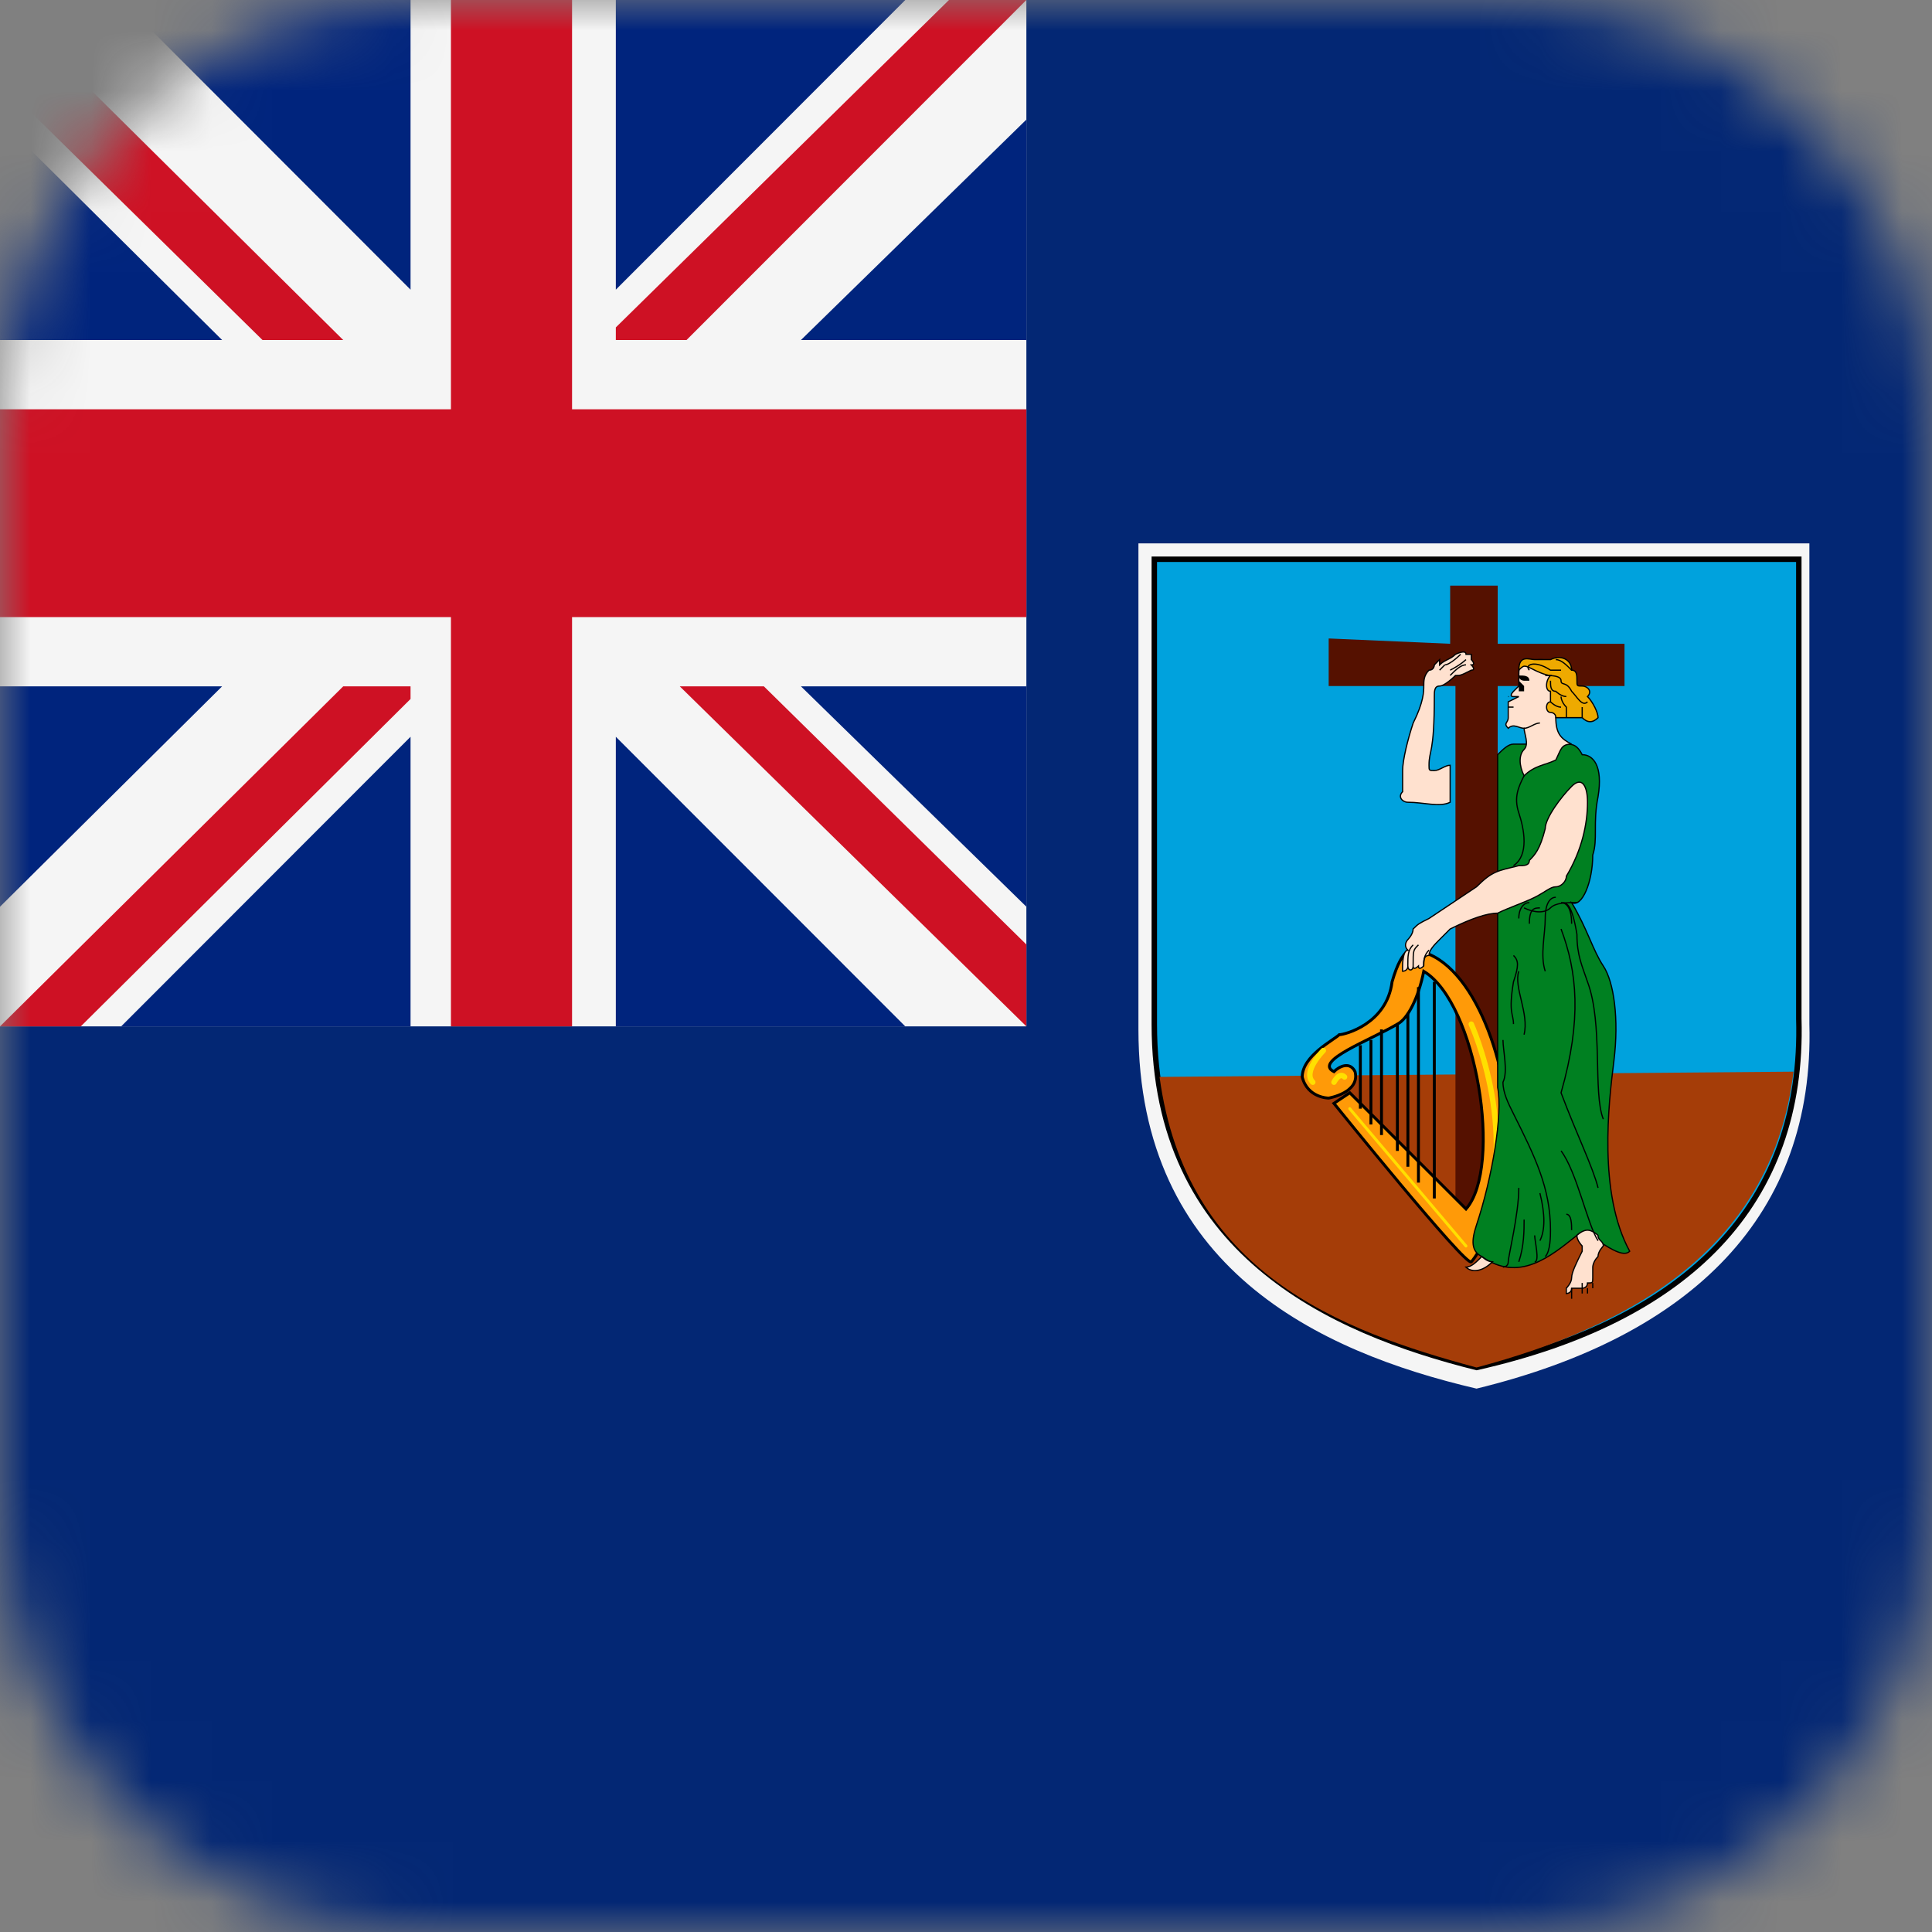
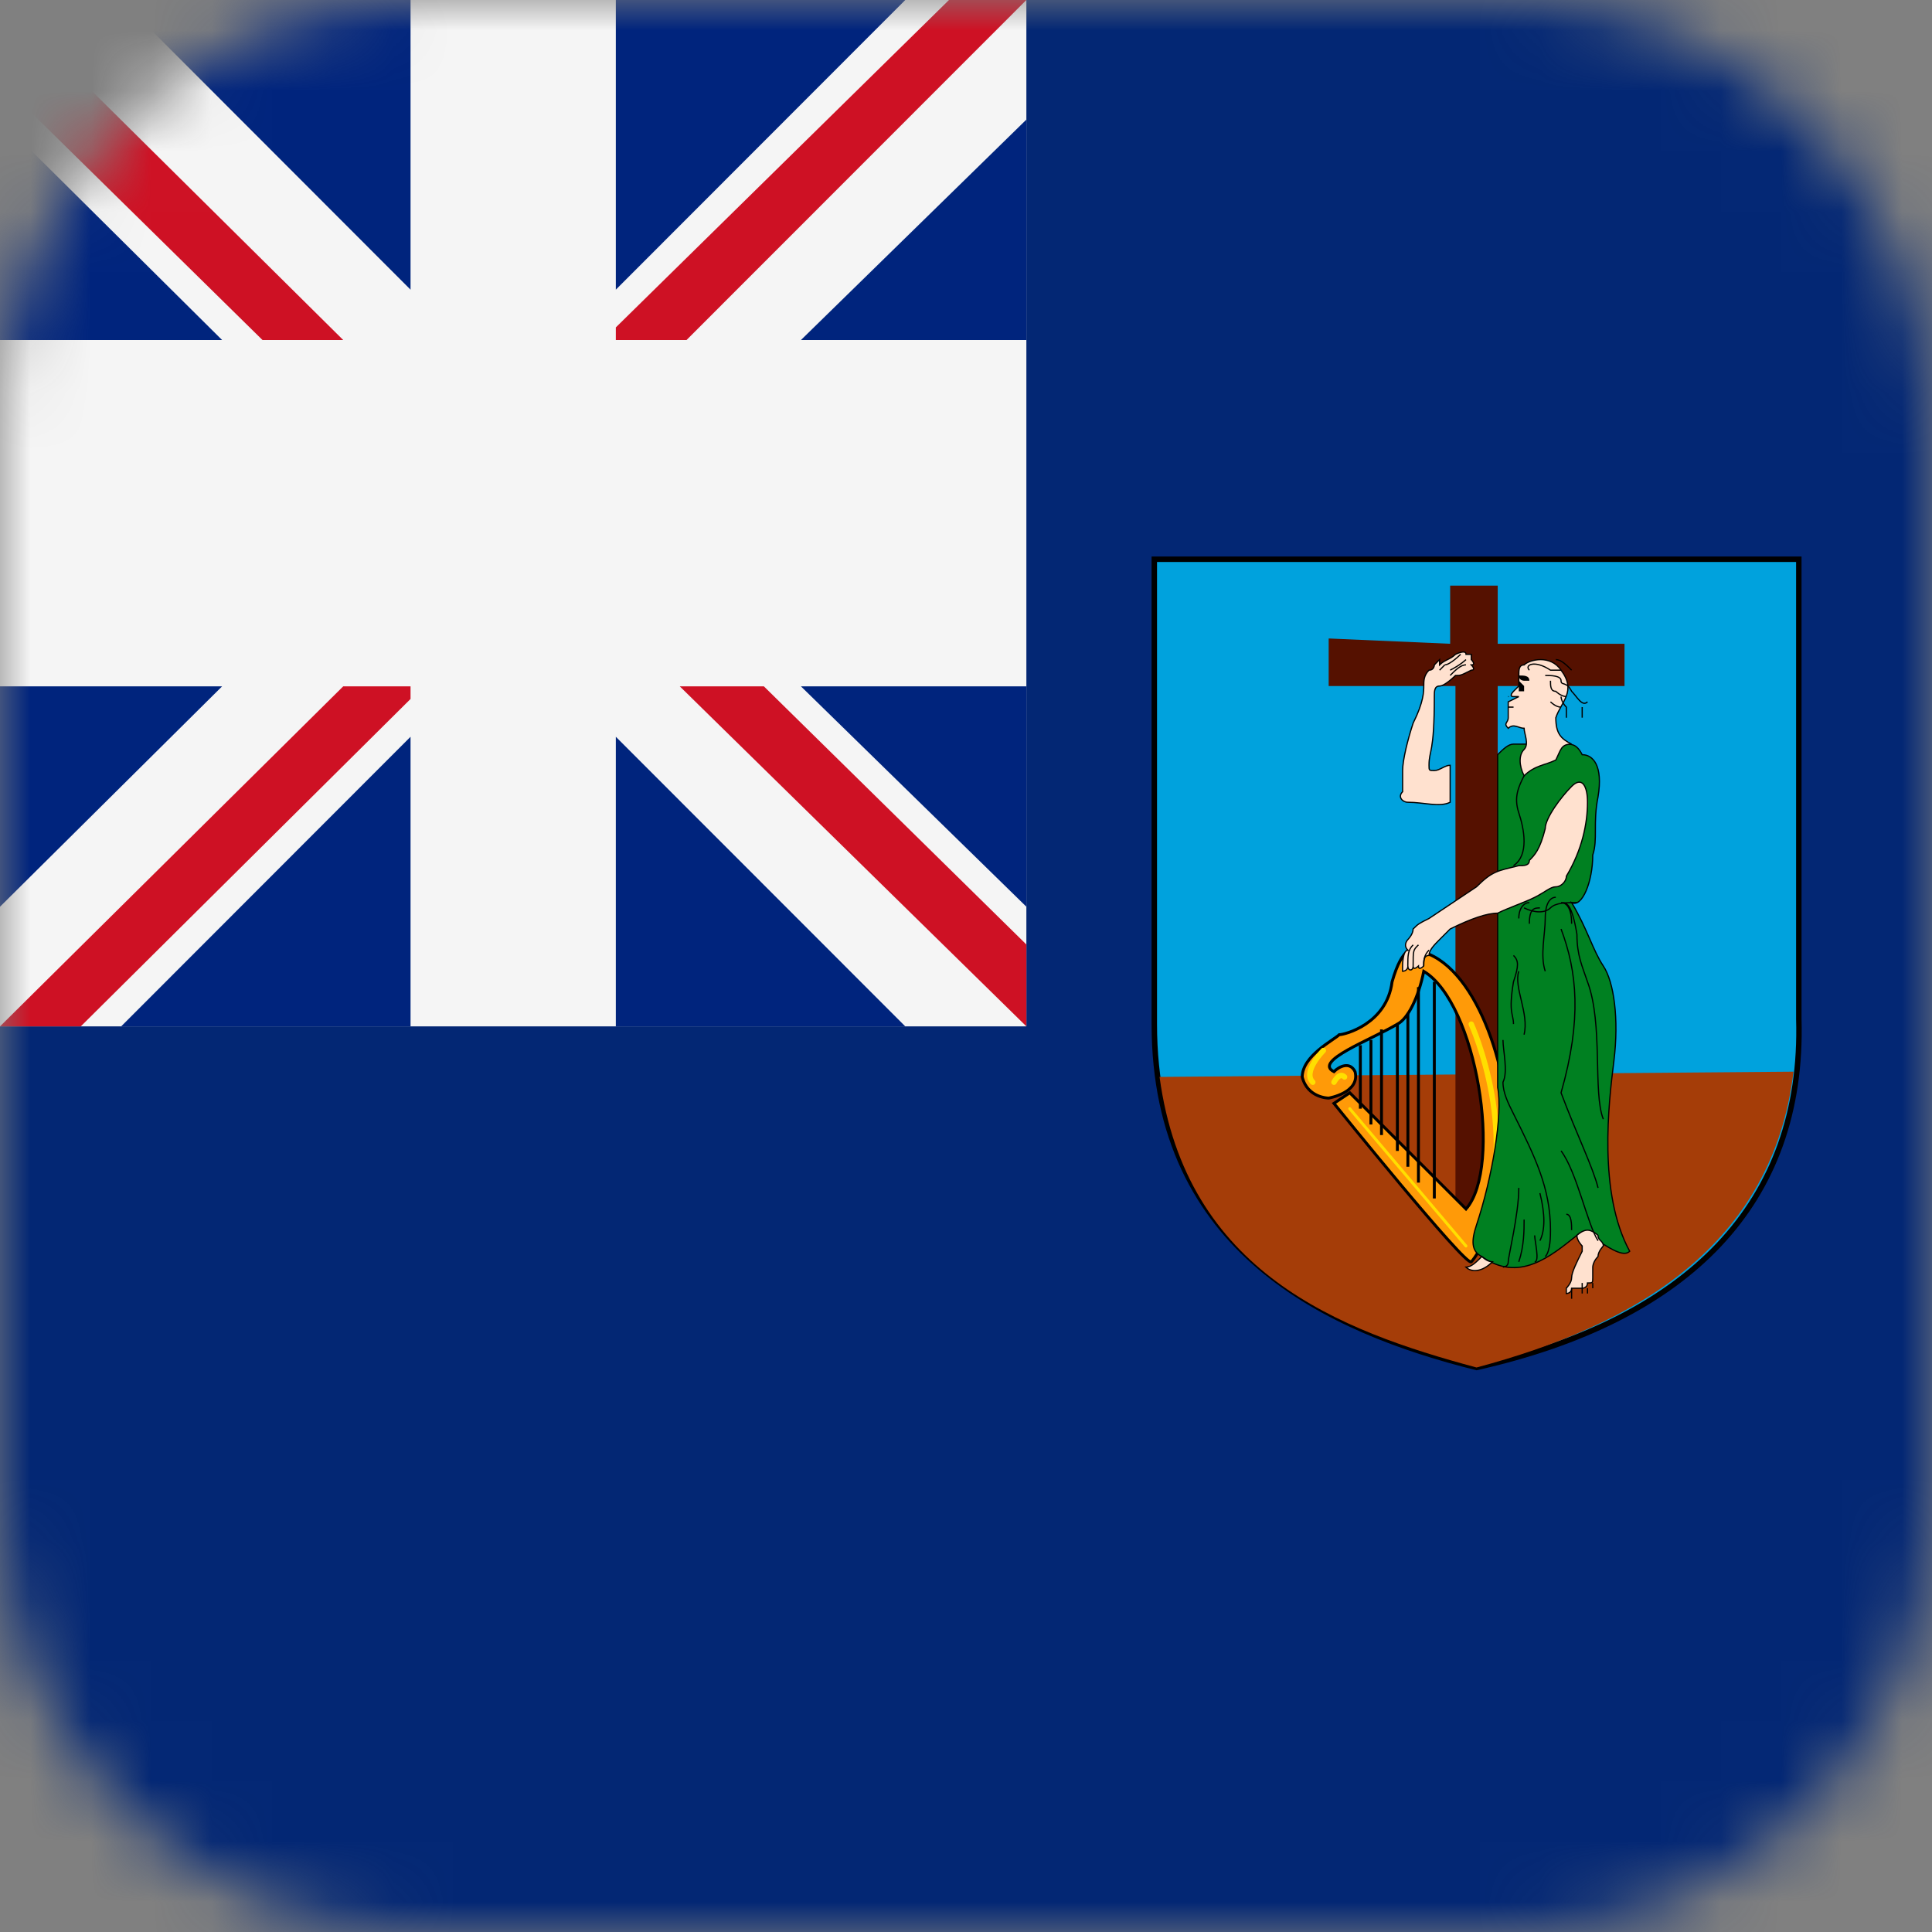
<svg xmlns="http://www.w3.org/2000/svg" width="32" height="32" viewBox="0 0 32 32" fill="none">
  <rect x="0" y="0" width="32" height="32" fill="#808080" stroke="none" />
  <mask id="mask0_1771_35281" style="mask-type:alpha" maskUnits="userSpaceOnUse" x="0" y="0" width="32" height="32">
    <path d="M25 0H7C3.134 0 0 3.134 0 7V25C0 28.866 3.134 32 7 32H25C28.866 32 32 28.866 32 25V7C32 3.134 28.866 0 25 0Z" fill="#F5F5F5" />
  </mask>
  <g mask="url(#mask0_1771_35281)">
    <path d="M46.099 0H-14.501V32H46.099V0Z" fill="#032774" />
-     <path d="M18.856 9H29.969V16.962C30.056 20.113 28.044 22.125 24.456 23C21.831 22.387 18.856 20.988 18.856 17.05V9Z" fill="#F5F5F5" />
    <path d="M19.119 9.263H29.794V16.875C29.882 19.938 27.957 21.863 24.457 22.65C22.007 22.038 19.119 20.725 19.119 16.963V9.263Z" fill="#00A2DD" stroke="black" stroke-width="0.09" />
    <path d="M29.706 17.75C29.356 20.637 27.081 21.95 24.456 22.65C22.181 22.038 19.644 21.075 19.206 17.837L29.706 17.75Z" fill="#A53D08" />
    <path d="M24.019 10.663V9.7H24.807V10.663H26.907V11.363H24.807V20.113H24.107V11.363H22.007V10.575L24.019 10.663Z" fill="#551100" />
    <path fill-rule="evenodd" clip-rule="evenodd" d="M22.357 18.1L24.282 20.025C24.894 19.325 24.457 16.613 23.582 16.088C23.494 16.525 23.319 16.875 23.144 16.963C22.707 17.225 21.744 17.575 22.094 17.75C22.182 17.663 22.357 17.575 22.444 17.75C22.532 18.1 22.007 18.188 22.007 18.188C22.007 18.188 21.657 18.188 21.569 17.838C21.569 17.488 22.094 17.225 22.182 17.138C22.269 17.138 22.969 16.963 23.057 16.263C23.232 15.65 23.407 15.738 23.407 15.738C24.369 15.825 24.982 17.575 24.982 18.8C24.982 20.025 24.457 20.813 24.369 20.9C24.282 20.988 22.094 18.275 22.094 18.275L22.357 18.1Z" fill="#FF9A08" stroke="black" stroke-width="0.048" />
    <path d="M23.757 16.263V19.85V16.263Z" fill="#FF9A08" />
    <path d="M23.757 16.263V19.85" stroke="black" stroke-width="0.048" />
    <path d="M23.494 16.35V19.588V16.35Z" fill="#FF9A08" />
    <path d="M23.494 16.35V19.588" stroke="black" stroke-width="0.048" />
    <path d="M23.319 16.788V19.325V16.788Z" fill="#FF9A08" />
    <path d="M23.319 16.788V19.325" stroke="black" stroke-width="0.048" />
-     <path d="M23.145 16.963V19.063V16.963Z" fill="#FF9A08" />
    <path d="M23.145 16.963V19.063" stroke="black" stroke-width="0.048" />
    <path d="M22.882 17.05V18.8V17.05Z" fill="#FF9A08" />
    <path d="M22.882 17.05V18.8" stroke="black" stroke-width="0.048" />
    <path d="M22.707 17.225V18.625V17.225Z" fill="#FF9A08" />
    <path d="M22.707 17.225V18.625" stroke="black" stroke-width="0.048" />
    <path d="M22.532 17.312V18.363V17.312Z" fill="#FF9A08" />
    <path d="M22.532 17.312V18.363" stroke="black" stroke-width="0.048" />
    <path d="M22.356 18.363L24.281 20.638" stroke="#FFDF00" stroke-width="0.048" stroke-linecap="round" />
    <path d="M24.369 16.963C24.369 16.963 25.244 18.888 24.457 20.463" stroke="#FFDF00" stroke-width="0.09" stroke-linecap="round" />
    <path d="M22.095 17.925C22.095 17.925 22.182 17.75 22.27 17.838" stroke="#FFDF00" stroke-width="0.09" stroke-linecap="round" />
    <path d="M21.919 17.4C21.919 17.4 21.569 17.75 21.744 17.925" stroke="#FFDF00" stroke-width="0.09" stroke-linecap="round" />
    <path d="M24.806 12.5C24.893 12.412 24.981 12.325 25.068 12.325C25.156 12.325 25.243 12.325 25.331 12.325C25.418 12.325 25.856 12.238 25.943 12.325C26.031 12.325 26.118 12.325 26.206 12.5C26.381 12.5 26.556 12.675 26.468 13.2C26.381 13.637 26.468 13.9 26.381 14.162C26.381 14.6 26.206 15.037 26.031 14.95C26.293 15.387 26.381 15.738 26.556 16C26.731 16.262 26.818 16.875 26.731 17.575C26.643 18.275 26.468 19.762 26.993 20.725C26.906 20.812 26.731 20.725 26.468 20.55C26.293 20.375 26.206 20.375 26.118 20.462C25.681 20.812 25.156 21.25 24.543 20.812C24.368 20.725 24.368 20.55 24.456 20.288C24.718 19.5 24.893 18.45 24.806 18.012V12.5Z" fill="#008021" stroke="black" stroke-width="0.02" />
    <path d="M25.244 12.063C25.244 12.15 25.331 12.325 25.244 12.413C25.156 12.5 25.156 12.675 25.244 12.85C25.419 12.675 25.594 12.675 25.769 12.588C25.856 12.413 25.856 12.325 26.031 12.325C25.856 12.238 25.769 12.15 25.769 11.888C25.856 11.625 26.119 11.45 25.856 11.1C25.681 10.838 25.331 10.925 25.244 11.013C25.156 11.013 25.156 11.1 25.156 11.188V11.363L25.069 11.45C25.069 11.45 24.981 11.538 25.069 11.538C25.069 11.538 25.069 11.538 25.156 11.538C24.981 11.625 24.981 11.625 24.981 11.625C24.981 11.625 24.981 11.625 24.981 11.713C24.981 11.8 24.981 11.8 24.981 11.888C24.981 11.975 24.894 11.975 24.981 12.063C25.069 11.975 25.156 12.063 25.244 12.063Z" fill="#FFE1CF" stroke="black" stroke-width="0.02" />
    <path d="M24.019 13.288C23.844 13.375 23.582 13.288 23.319 13.288C23.232 13.288 23.144 13.2 23.232 13.113C23.232 13.025 23.232 12.85 23.232 12.763C23.232 12.588 23.319 12.238 23.407 11.975C23.582 11.625 23.582 11.45 23.582 11.363C23.582 11.275 23.582 11.188 23.669 11.1C23.757 11.1 23.757 11.013 23.757 11.013C23.844 10.925 23.844 10.925 23.844 10.925V11.013C23.932 10.925 24.019 10.925 24.107 10.838C24.107 10.838 24.282 10.75 24.282 10.838C24.369 10.838 24.369 10.838 24.369 10.838C24.369 10.838 24.369 10.838 24.369 10.925C24.369 10.925 24.457 11.013 24.369 11.013C24.369 11.013 24.457 11.1 24.369 11.1C24.194 11.188 24.194 11.188 24.107 11.188C24.107 11.188 23.932 11.363 23.844 11.363C23.757 11.363 23.757 11.45 23.757 11.538C23.757 12.5 23.669 12.413 23.669 12.675C23.669 12.763 23.669 12.763 23.757 12.763C23.844 12.763 23.932 12.675 24.019 12.675V13.288Z" fill="#FFE1CF" stroke="black" stroke-width="0.02" />
    <path d="M24.019 15.387C24.369 15.213 24.631 15.125 24.806 15.125C24.981 15.037 25.244 14.95 25.419 14.863C25.594 14.775 25.681 14.688 25.769 14.688C25.856 14.688 25.944 14.6 25.944 14.512C26.206 14.075 26.294 13.637 26.294 13.287C26.294 13.025 26.206 12.85 26.031 13.025C25.856 13.2 25.594 13.55 25.594 13.725C25.506 14.075 25.419 14.162 25.331 14.25C25.331 14.338 25.244 14.338 25.156 14.338C24.806 14.425 24.719 14.425 24.456 14.688C24.194 14.863 23.931 15.037 23.669 15.213C23.494 15.3 23.494 15.3 23.406 15.387C23.406 15.475 23.319 15.562 23.319 15.562C23.319 15.562 23.231 15.65 23.319 15.738C23.231 15.738 23.231 16 23.231 16C23.231 16.087 23.231 16.087 23.231 16.087C23.231 16.087 23.319 16.087 23.319 16C23.319 16.087 23.406 16.087 23.406 16C23.406 16.087 23.494 16 23.494 16C23.494 16.087 23.581 16 23.581 16C23.581 15.912 23.581 15.825 23.669 15.825C23.669 15.738 23.756 15.65 23.844 15.562C23.931 15.475 23.931 15.475 24.019 15.387Z" fill="#FFE1CF" stroke="black" stroke-width="0.02" />
    <path d="M26.118 20.462C26.118 20.55 26.206 20.637 26.206 20.637C26.206 20.725 26.206 20.725 26.206 20.725C26.118 20.9 26.031 21.075 26.031 21.163C26.031 21.25 25.943 21.337 25.943 21.337C25.943 21.425 25.943 21.425 25.943 21.425C25.943 21.425 26.031 21.425 26.031 21.337H26.118H26.206C26.206 21.337 26.293 21.337 26.293 21.25C26.381 21.25 26.381 21.25 26.381 21.163V21.075V20.988C26.381 20.988 26.381 20.9 26.468 20.812C26.468 20.725 26.556 20.637 26.556 20.637C26.556 20.55 26.468 20.55 26.468 20.462C26.468 20.462 26.381 20.375 26.293 20.375C26.206 20.375 26.118 20.462 26.118 20.462Z" fill="#FFE1CF" stroke="black" stroke-width="0.02" />
    <path d="M24.281 20.988C24.369 21.075 24.544 21.075 24.719 20.9C24.631 20.9 24.544 20.812 24.544 20.812C24.456 20.9 24.369 20.988 24.281 20.988Z" fill="#FFE1CF" stroke="black" stroke-width="0.02" />
-     <path d="M25.156 11.1C25.156 10.838 25.331 10.925 25.419 10.925C25.419 10.925 25.594 10.925 25.681 10.925C25.856 10.838 26.031 10.925 26.031 11.1C26.119 11.1 26.119 11.188 26.119 11.275C26.119 11.363 26.119 11.363 26.206 11.363C26.294 11.363 26.381 11.45 26.294 11.537C26.381 11.625 26.469 11.8 26.469 11.887C26.381 11.975 26.294 11.975 26.206 11.887C26.119 11.887 26.031 11.887 25.944 11.887C25.856 11.887 25.769 11.887 25.769 11.887C25.769 11.8 25.681 11.8 25.681 11.8C25.594 11.8 25.594 11.625 25.681 11.625V11.537V11.45C25.594 11.45 25.594 11.275 25.681 11.188C25.594 11.188 25.419 11.1 25.419 11.1C25.244 11.012 25.244 11.012 25.156 11.1Z" fill="#EEAA00" stroke="black" stroke-width="0.02" />
-     <path d="M25.243 12.063C25.331 12.063 25.418 11.975 25.506 11.975" stroke="black" stroke-width="0.02" />
    <path d="M24.981 11.712C25.069 11.712 25.069 11.712 25.069 11.712" stroke="black" stroke-width="0.02" />
    <path d="M24.981 11.538C25.069 11.538 25.069 11.538 24.981 11.538Z" stroke="black" stroke-width="0.02" />
    <path d="M25.331 11.1C25.244 11.013 25.419 10.925 25.681 11.1H25.856" stroke="black" stroke-width="0.02" />
    <path d="M25.594 11.188C25.681 11.188 25.856 11.188 25.856 11.275C25.856 11.363 25.944 11.275 26.031 11.45C26.119 11.537 26.206 11.713 26.294 11.625" stroke="black" stroke-width="0.02" />
    <path d="M25.944 11.888C25.944 11.888 25.944 11.8 25.944 11.713C25.856 11.625 25.856 11.538 25.856 11.538" stroke="black" stroke-width="0.02" />
    <path d="M25.681 11.625C25.681 11.625 25.768 11.713 25.856 11.713" stroke="black" stroke-width="0.02" />
    <path d="M26.206 11.887C26.206 11.8 26.206 11.8 26.206 11.712" stroke="black" stroke-width="0.02" />
    <path d="M25.681 11.275C25.681 11.362 25.681 11.45 25.768 11.45C25.768 11.45 25.856 11.537 25.943 11.537" stroke="black" stroke-width="0.02" />
    <path d="M26.031 11.1C25.944 11.012 25.856 10.925 25.769 10.925" stroke="black" stroke-width="0.02" />
    <path d="M25.243 12.85C25.156 13.025 25.068 13.2 25.156 13.463C25.243 13.725 25.331 14.163 25.068 14.338" stroke="black" stroke-width="0.02" />
    <path d="M26.118 14.95C25.943 14.95 25.768 14.95 25.681 15.037C25.593 15.125 25.418 15.125 25.243 15.037" stroke="black" stroke-width="0.02" />
    <path d="M25.769 14.862C25.681 14.862 25.594 14.95 25.594 15.212C25.594 15.475 25.506 15.825 25.594 16.087" stroke="black" stroke-width="0.02" />
    <path d="M25.506 15.038C25.419 15.038 25.331 15.038 25.331 15.3" stroke="black" stroke-width="0.02" />
    <path d="M25.156 15.212C25.156 15.037 25.244 14.95 25.331 14.95" stroke="black" stroke-width="0.02" />
    <path d="M26.031 15.3C26.031 15.037 25.944 14.95 25.856 14.95C25.944 14.95 26.031 14.95 26.119 15.475C26.119 15.825 26.206 16 26.294 16.262C26.556 16.962 26.381 18.1 26.556 18.537" stroke="black" stroke-width="0.02" />
    <path d="M25.856 15.387C26.119 16.087 26.206 16.875 25.856 18.1C26.119 18.8 26.381 19.325 26.469 19.675" stroke="black" stroke-width="0.02" />
    <path d="M25.068 16.962C25.068 16.787 24.981 16.787 25.068 16.262C25.156 16 25.156 15.912 25.068 15.825" stroke="black" stroke-width="0.02" />
    <path d="M25.156 16.087C25.068 16.35 25.331 16.787 25.243 17.137" stroke="black" stroke-width="0.02" />
    <path d="M24.894 17.225C24.894 17.4 24.981 17.75 24.894 17.925C24.894 18.1 24.981 18.275 25.069 18.45C25.419 19.15 25.681 19.675 25.681 20.375C25.681 20.463 25.681 20.725 25.594 20.813" stroke="black" stroke-width="0.02" />
    <path d="M24.894 20.987C24.894 20.987 24.981 20.987 24.981 20.9C24.981 20.812 25.156 20.112 25.156 19.675" stroke="black" stroke-width="0.02" />
    <path d="M25.244 20.2C25.244 20.375 25.244 20.637 25.156 20.9" stroke="black" stroke-width="0.02" />
    <path d="M25.506 19.762C25.593 20.112 25.593 20.375 25.506 20.55" stroke="black" stroke-width="0.02" />
    <path d="M25.419 20.462C25.419 20.55 25.506 20.9 25.419 20.9" stroke="black" stroke-width="0.02" />
    <path d="M25.856 19.062C26.119 19.413 26.294 20.288 26.469 20.55" stroke="black" stroke-width="0.02" />
    <path d="M26.031 20.375C26.031 20.287 26.031 20.112 25.943 20.112" stroke="black" stroke-width="0.02" />
    <path d="M23.581 16C23.581 15.912 23.581 15.825 23.669 15.737" stroke="black" stroke-width="0.02" />
    <path d="M23.406 16C23.406 15.737 23.406 15.737 23.494 15.65" stroke="black" stroke-width="0.02" />
    <path d="M23.318 16C23.318 15.825 23.318 15.737 23.406 15.65" stroke="black" stroke-width="0.02" />
    <path d="M24.193 10.837C24.193 10.837 24.018 11.012 23.931 11.012" stroke="black" stroke-width="0.02" />
    <path d="M24.281 10.925C24.281 10.925 24.194 11.012 24.019 11.1" stroke="black" stroke-width="0.02" />
    <path d="M24.281 11.012C24.194 11.012 24.106 11.1 24.019 11.187" stroke="black" stroke-width="0.02" />
    <path d="M23.931 11.012L23.844 11.1" stroke="black" stroke-width="0.02" />
    <path d="M26.031 21.512C26.031 21.512 26.031 21.425 26.031 21.337" stroke="black" stroke-width="0.02" />
    <path d="M26.206 21.425C26.206 21.425 26.206 21.337 26.206 21.25" stroke="black" stroke-width="0.02" />
    <path d="M26.294 21.425V21.337" stroke="black" stroke-width="0.02" />
    <path d="M26.381 21.337C26.381 21.337 26.381 21.337 26.381 21.25" stroke="black" stroke-width="0.02" />
    <path d="M25.156 11.275C25.244 11.362 25.244 11.362 25.244 11.362C25.244 11.362 25.244 11.362 25.244 11.45H25.156C25.156 11.362 25.156 11.362 25.156 11.275Z" fill="black" />
    <path d="M25.156 11.188C25.244 11.188 25.331 11.188 25.331 11.275H25.244C25.244 11.275 25.156 11.275 25.156 11.188Z" fill="black" />
    <path d="M17 0H0V17H17V0Z" fill="#F5F5F5" />
-     <path d="M17 6.779H9.475V0H7.469V6.779H0V10.221H7.469V17H9.475V10.221H17V6.779Z" fill="#CE1124" />
    <path d="M0 1.981V5.632H3.679L0 1.981Z" fill="#00247D" />
    <path d="M2.063 0H2.007L6.8 4.798V0H2.063Z" fill="#00247D" />
    <path d="M5.685 5.632L0 0V1.356L4.348 5.632H5.685Z" fill="#CE1124" />
    <path d="M11.259 11.368L17 17V15.644L12.652 11.368H11.259Z" fill="#CE1124" />
    <path d="M0 15.018V11.368H3.679L0 15.018Z" fill="#00247D" />
    <path d="M2.063 17H2.007L6.8 12.203V17H2.063Z" fill="#00247D" />
    <path d="M5.685 11.368L0 17H1.338L6.8 11.577V11.368H5.685Z" fill="#CE1124" />
    <path d="M17 1.981V5.632H13.266L17 1.981Z" fill="#00247D" />
    <path d="M14.938 0H14.994L10.2 4.798V0H14.938Z" fill="#00247D" />
    <path d="M17 0H15.718L10.2 5.423V5.632H11.371L17 0Z" fill="#CE1124" />
    <path d="M17 15.018V11.368H13.266L17 15.018Z" fill="#00247D" />
    <path d="M14.938 17H14.994L10.2 12.203V17H14.938Z" fill="#00247D" />
  </g>
</svg>